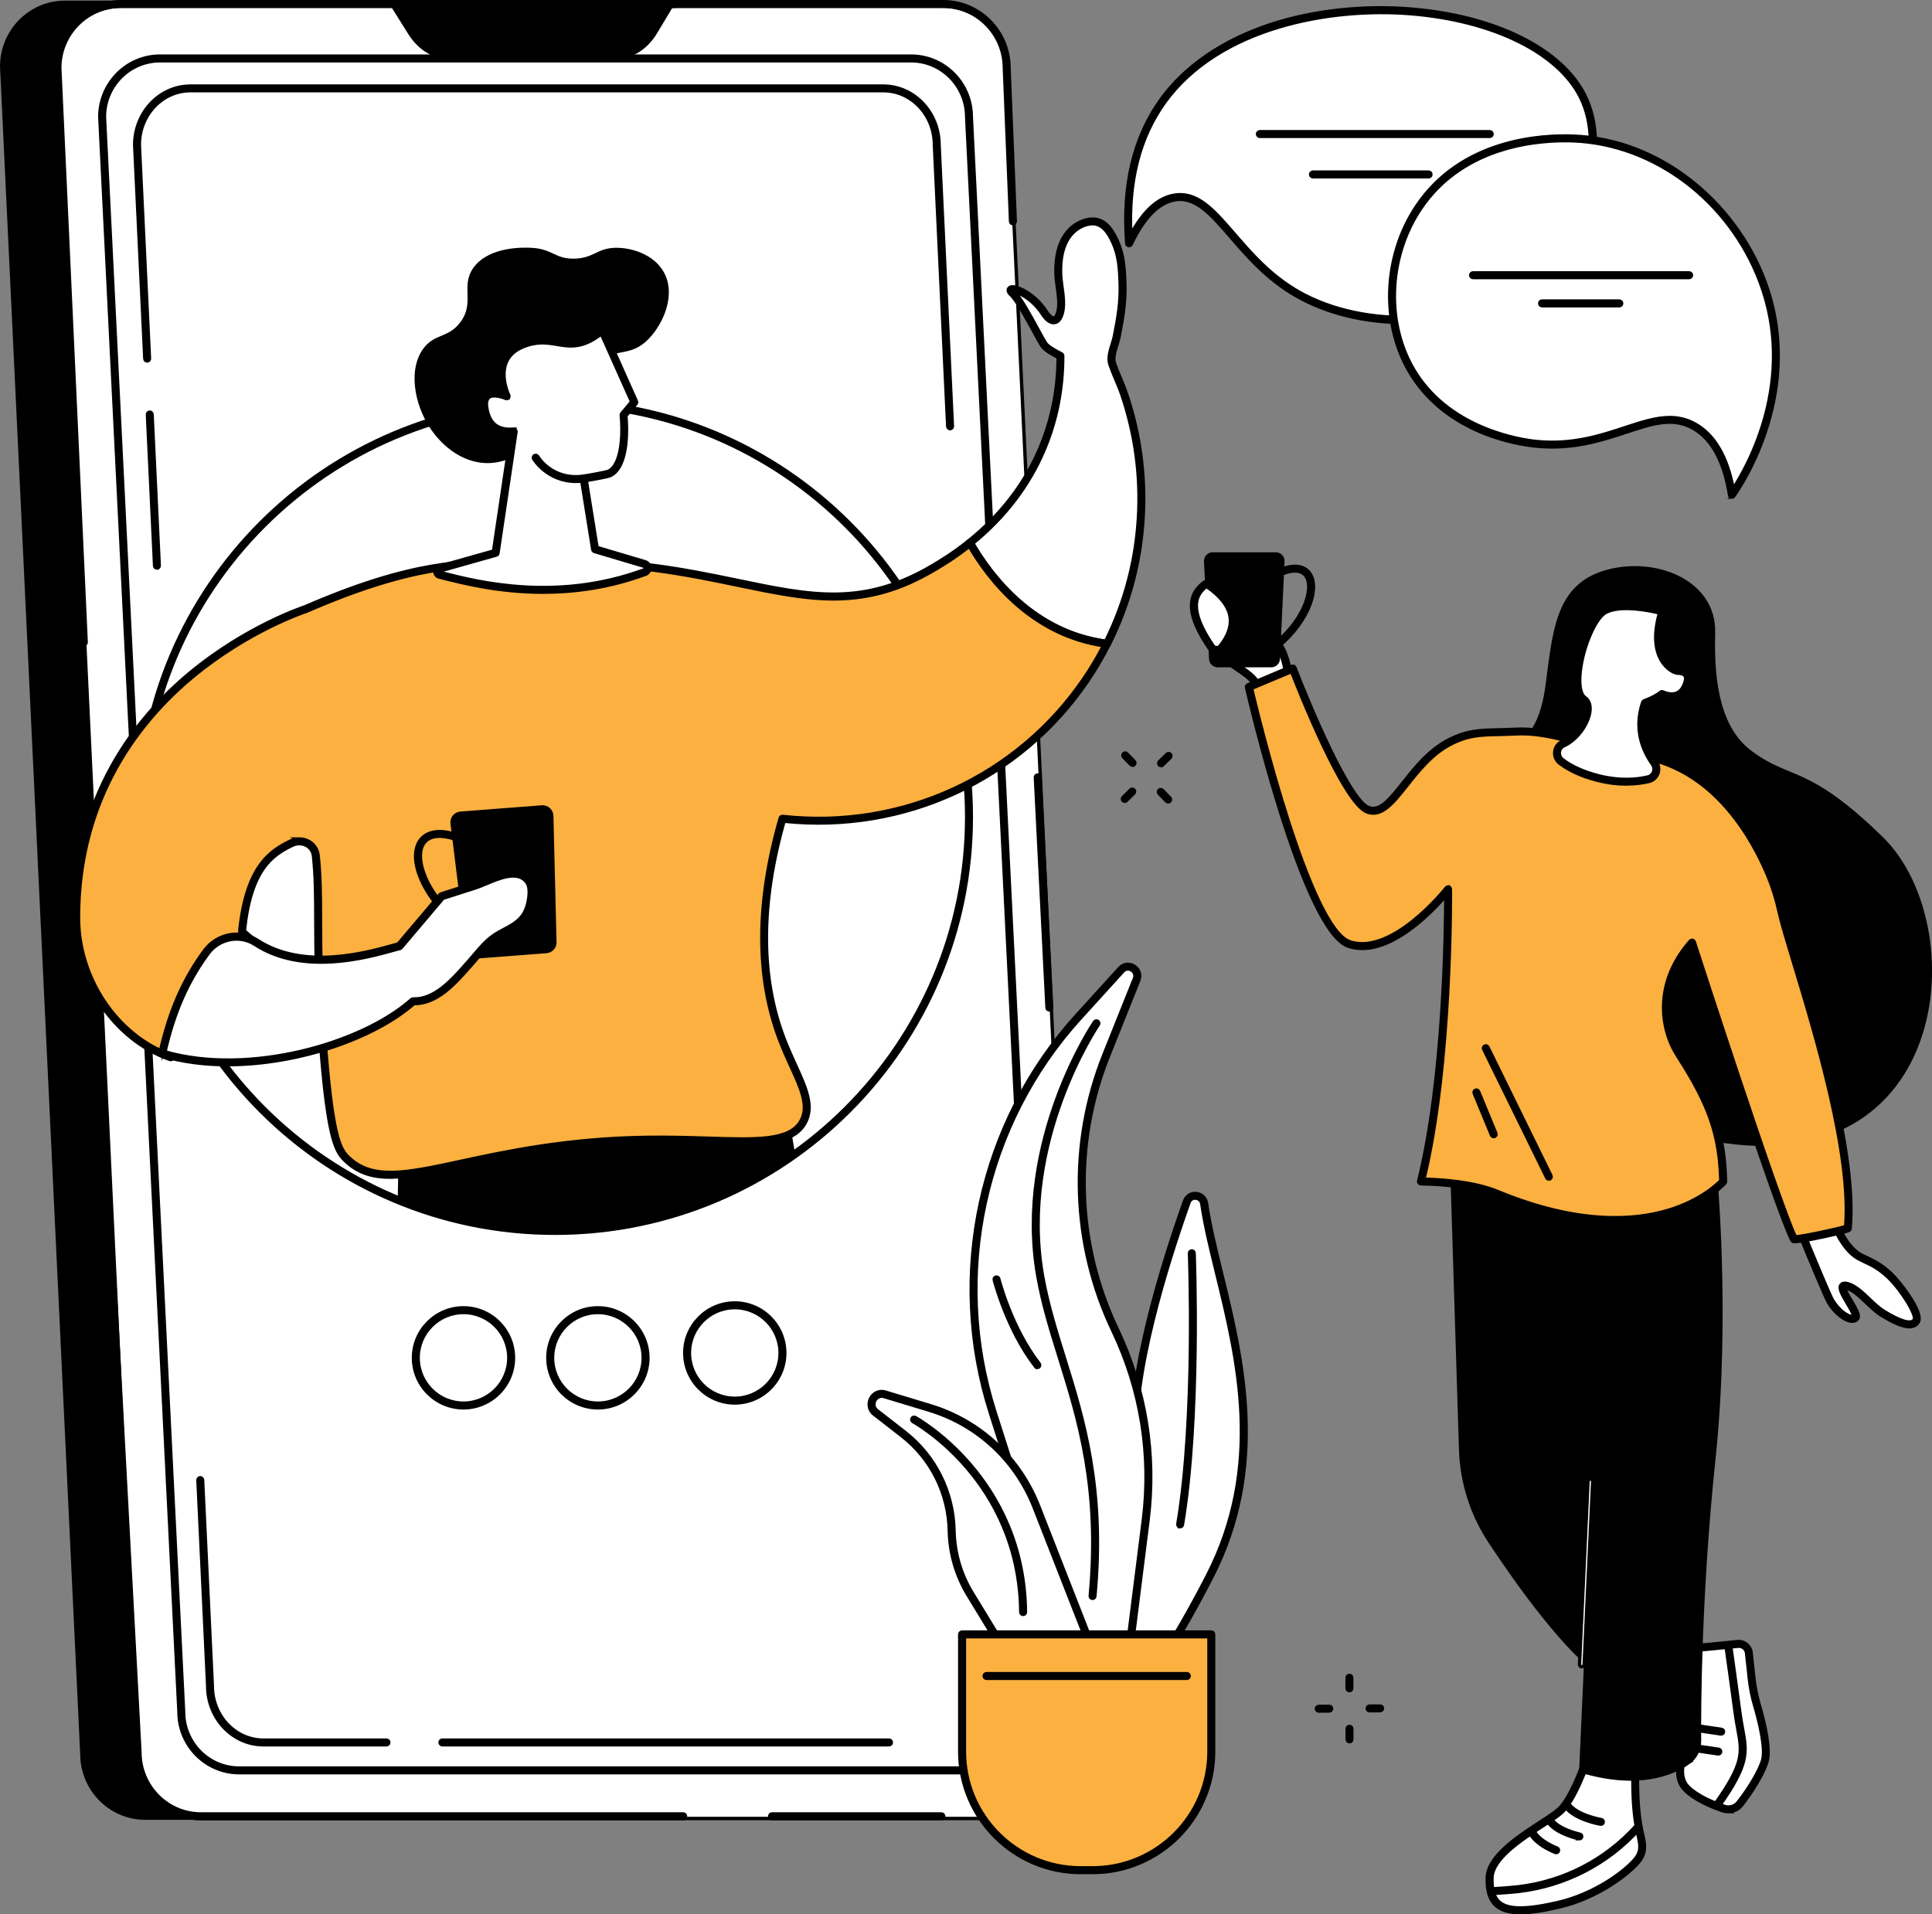
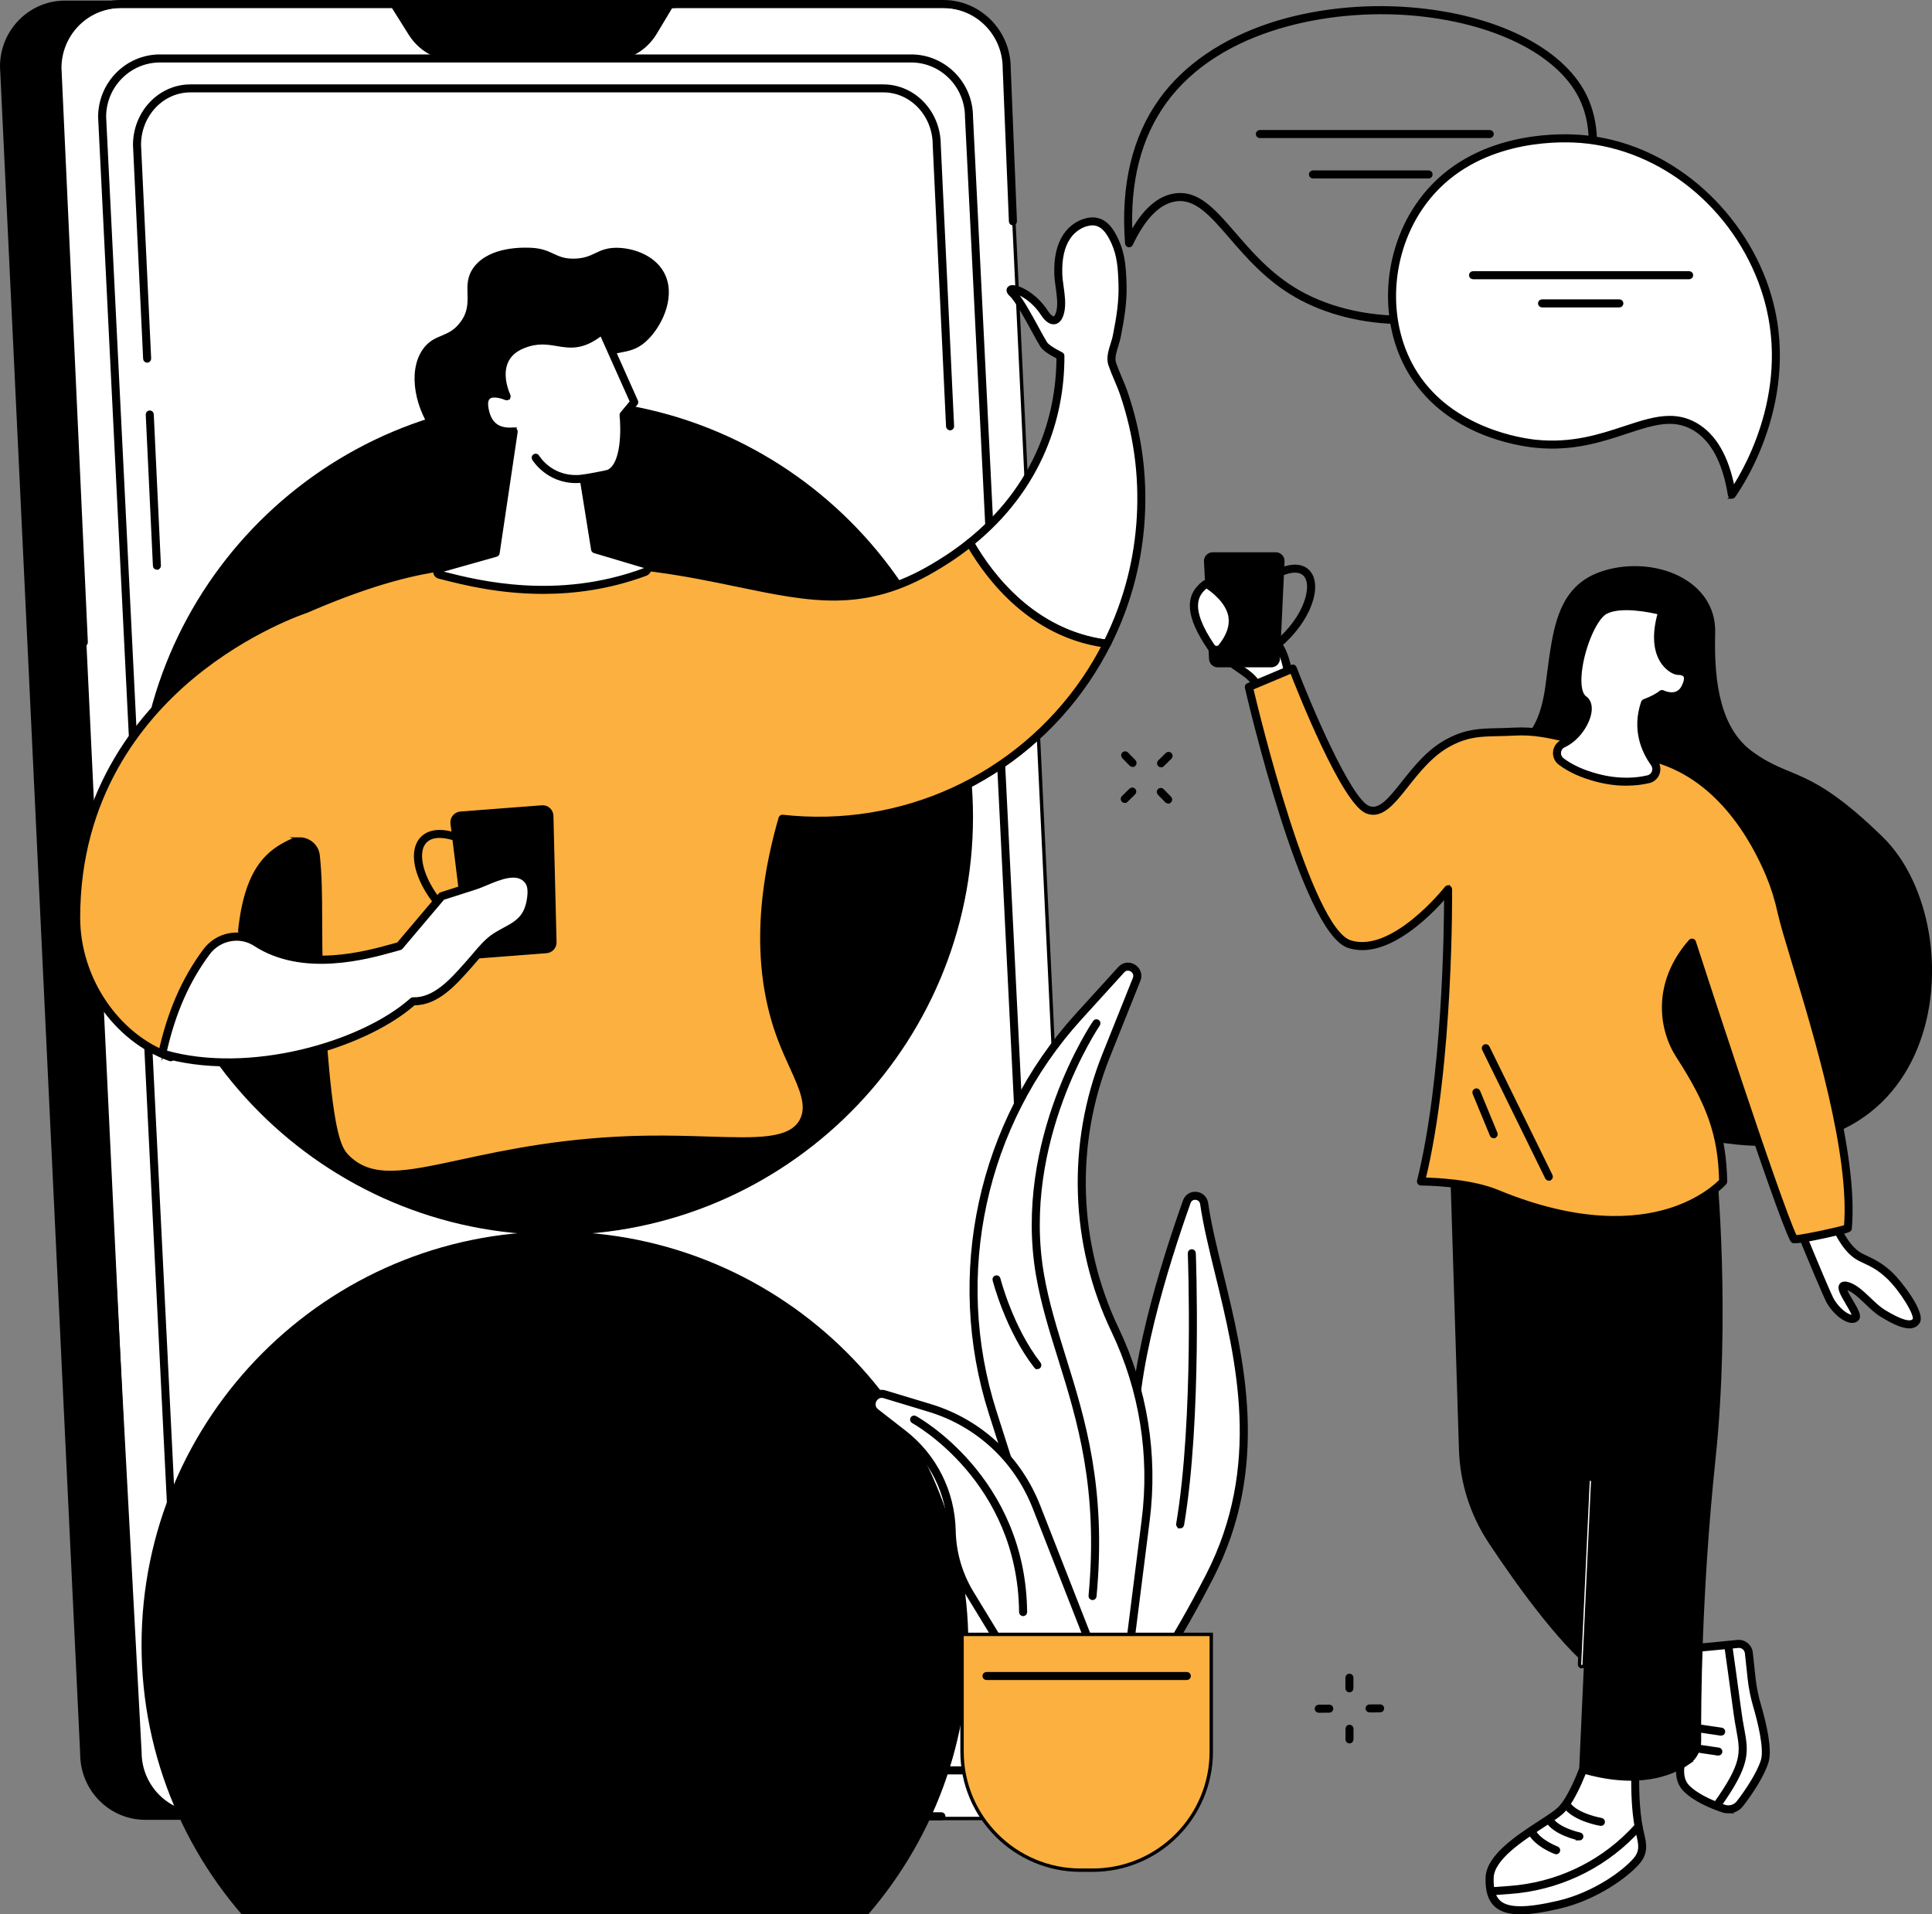
<svg xmlns="http://www.w3.org/2000/svg" id="Camada_2" data-name="Camada 2" viewBox="0 0 571.08 565.92">
  <rect x="0" y="0" width="571.08" height="565.92" fill="#808080" stroke="none" />
  <defs>
    <style>
      .cls-1, .cls-2, .cls-3 {
        stroke: #000;
        stroke-miterlimit: 10;
      }

      .cls-2 {
        fill: #fff;
      }

      .cls-3 {
        fill: #fbb040;
      }
    </style>
  </defs>
  <g id="OBJECTS">
    <g id="Stay_connected_to_people" data-name="Stay connected to people">
      <g>
        <g>
          <path class="cls-1" d="m343.19,226.35c-.18,0-.36-.07-.49-.21-.27-.27-.26-.71,0-.97l2.24-2.2c.27-.27.71-.26.97,0,.27.27.26.71,0,.97l-2.24,2.2c-.13.13-.31.2-.48.2Z" />
          <path class="cls-1" d="m332.46,236.89c-.18,0-.36-.07-.49-.21-.27-.27-.26-.71,0-.97l2.24-2.2c.27-.27.71-.26.97,0,.27.27.26.71,0,.97l-2.24,2.2c-.13.13-.31.2-.48.2Z" />
          <path class="cls-1" d="m334.78,226.24c-.18,0-.36-.07-.49-.21l-2.2-2.26c-.26-.27-.26-.71.01-.97.27-.26.71-.26.97.01l2.2,2.26c.26.27.26.71-.01.97-.13.13-.31.19-.48.19Z" />
          <path class="cls-1" d="m345.31,237.06c-.18,0-.36-.07-.49-.21l-2.2-2.26c-.26-.27-.26-.71.01-.97.27-.26.71-.26.97.01l2.2,2.26c.26.27.26.71-.01.97-.13.13-.31.19-.48.19Z" />
        </g>
        <g>
          <path class="cls-1" d="m404.83,505.74c-.38,0-.69-.3-.69-.68,0-.38.3-.69.68-.69l3.14-.02h0c.38,0,.69.3.69.68,0,.38-.3.69-.68.69l-3.14.02h0Z" />
          <path class="cls-1" d="m389.8,505.83c-.38,0-.69-.3-.69-.68,0-.38.3-.69.68-.69l3.14-.02h0c.38,0,.69.3.69.68,0,.38-.3.69-.68.69l-3.14.02h0Z" />
          <path class="cls-1" d="m398.88,499.81c-.38,0-.69-.31-.69-.69v-3.15c0-.38.3-.69.68-.69.38,0,.69.31.69.69v3.15c0,.38-.3.69-.68.69Z" />
          <path class="cls-1" d="m398.9,514.9c-.38,0-.69-.31-.69-.69v-3.15c0-.38.3-.69.68-.69.38,0,.69.31.69.69v3.15c0,.38-.3.69-.68.69Z" />
        </g>
      </g>
      <g>
        <path class="cls-1" d="m447.99,220.05s7.05-.96,9.26-16.82c2.2-15.85,2.64-29.79,17.19-34.11,14.54-4.32,32.49,2.64,32.05,18.01-.44,15.37,1.84,28.52,11.04,35.33,11.9,8.81,16.56,3.83,38.6,25.29,27.74,27.02,19.69,109.22-60.53,86.64l-47.6-114.34Z" />
        <g>
          <path class="cls-2" d="m467.79,206.46s2.39,2.63,7.39,1.71l-7.39-1.71Z" />
          <path class="cls-1" d="m473.11,209.06c-3.84,0-5.73-2.03-5.83-2.13-.26-.28-.23-.72.05-.97.28-.25.71-.24.97.04.1.1,2.24,2.33,6.76,1.5.37-.07.73.18.8.55s-.18.73-.55.8c-.79.15-1.53.21-2.2.21Z" />
        </g>
        <g>
          <g>
            <g>
              <path class="cls-2" d="m469.62,518.54s-4.17,12.77-8.33,16.67c-4.17,3.9-20.74,11.56-20.97,19.9-.27,9.68,5.35,11.47,20.41,7.97,10.88-2.52,19.85-9.18,23.06-12.97,2.83-3.35,1.25-6.21.56-10.14-.85-4.82-1.01-9.74-1.01-14.63v-8.01l-13.71,1.21Z" />
              <path class="cls-1" d="m449.4,565.42c-3.16,0-5.4-.64-6.97-1.92-2.03-1.66-2.92-4.33-2.81-8.4.18-6.39,9.1-12.2,15.61-16.43,2.4-1.56,4.48-2.91,5.58-3.95,3.99-3.73,8.11-16.25,8.15-16.38.09-.26.32-.45.59-.47l13.71-1.21c.19-.02.38.05.53.18.14.13.22.31.22.51v8.01c0,4.36.12,9.5,1,14.51.14.77.31,1.51.48,2.22.67,2.85,1.3,5.54-1.19,8.48-3.15,3.73-12.3,10.62-23.43,13.2-4.78,1.11-8.53,1.67-11.48,1.67Zm20.73-46.23c-.78,2.31-4.52,12.92-8.37,16.53-1.19,1.12-3.31,2.5-5.77,4.09-6.26,4.07-14.82,9.64-14.98,15.32-.1,3.62.63,5.94,2.3,7.3,2.63,2.15,7.96,2.14,17.27-.02,10.8-2.51,19.65-9.15,22.69-12.75,2.04-2.41,1.56-4.45.9-7.28-.17-.73-.35-1.48-.49-2.3-.9-5.12-1.02-10.33-1.02-14.75v-7.26l-12.51,1.1Z" />
            </g>
            <path class="cls-1" d="m440.9,559.8c-.36,0-.66-.28-.69-.64-.03-.38.26-.71.64-.74l5.35-.39c13.53-.98,26.19-6.81,35.63-16.4,1.26-1.28,1.97-2.11,1.98-2.12.25-.29.68-.32.97-.07.29.25.32.68.07.97-.03.03-.74.86-2.04,2.18-9.68,9.84-22.65,15.81-36.51,16.81l-5.35.39s-.03,0-.05,0Z" />
            <path class="cls-1" d="m473.21,539.27s-.08,0-.11,0c-.31-.05-7.51-1.29-10.4-5.06-.23-.3-.17-.73.13-.96.3-.23.73-.17.96.13,2.57,3.35,9.47,4.53,9.54,4.54.37.06.63.42.57.79-.06.34-.35.57-.68.57Z" />
            <path class="cls-1" d="m466.85,543.59s-.09,0-.14-.01c-.29-.06-7.17-1.55-9.38-5.29-.19-.33-.08-.75.24-.94.33-.19.75-.08.94.24,1.9,3.22,8.41,4.63,8.48,4.64.37.08.61.44.53.81-.07.32-.35.55-.67.55Z" />
            <path class="cls-1" d="m460,547.67c-.08,0-.16-.01-.24-.04-.24-.09-5.89-2.22-7.67-5.95-.16-.34-.02-.75.32-.92.34-.17.75-.02.92.32,1.54,3.23,6.85,5.24,6.91,5.26.36.13.54.53.4.88-.1.28-.37.45-.64.45Z" />
          </g>
          <g>
            <g>
              <path class="cls-2" d="m501.75,487.13c.51,0,7.75-.72,11.94-1.14,1.63-.16,3.08,1.02,3.25,2.64l.82,7.59c.29,2.68.83,5.33,1.59,7.92,1.37,4.7,3.4,12.8,2.29,16.5-1.19,3.96-4.89,9.46-7.34,12.6-1.13,1.45-3.04,2.02-4.78,1.44-3.11-1.04-8.08-3.05-11-5.97-4.48-4.48.36-13.08.36-13.08l2.87-28.5Z" />
              <path class="cls-1" d="m510.89,535.59c-.53,0-1.07-.08-1.59-.26-3.52-1.18-8.34-3.21-11.27-6.13-4.54-4.54-.45-12.61.17-13.78l2.85-28.36c.03-.35.33-.62.68-.62.37,0,4.81-.43,11.87-1.14,1.98-.2,3.79,1.26,4.01,3.25l.82,7.59c.28,2.59.81,5.22,1.56,7.8,1.66,5.67,3.4,13.2,2.29,16.89-1.18,3.92-4.75,9.36-7.46,12.82-.97,1.24-2.44,1.92-3.95,1.93Zm-8.52-47.82l-2.81,27.92c0,.09-.04.19-.08.27-.05.08-4.53,8.2-.47,12.26,2.88,2.88,7.96,4.87,10.73,5.8,1.46.49,3.07,0,4.02-1.21,2.84-3.64,6.18-8.87,7.23-12.37,1.06-3.55-.98-11.62-2.29-16.11-.78-2.66-1.32-5.37-1.61-8.04l-.82-7.59c-.13-1.25-1.26-2.16-2.5-2.03-6.12.61-9.94.98-11.38,1.1Zm-3.49,27.85h0,0Z" />
            </g>
            <path class="cls-1" d="m507.56,534.34c-.14,0-.28-.04-.4-.13-.31-.22-.38-.65-.16-.96,8.54-12.02,7.97-15.11,6.73-21.89-.27-1.48-.58-3.17-.84-5.15-.67-5.17-2.67-19.39-2.69-19.53-.05-.38.21-.72.58-.78.38-.06.72.21.78.58.02.14,2.02,14.37,2.69,19.54.25,1.94.56,3.6.83,5.07,1.28,6.96,1.92,10.45-6.96,22.94-.13.19-.35.29-.56.29Z" />
            <path class="cls-1" d="m508.77,512.6s-.07,0-.1,0l-8.17-1.2c-.38-.06-.64-.4-.58-.78s.39-.64.78-.58l8.17,1.2c.38.06.64.4.58.78-.05.34-.34.59-.68.59Z" />
            <path class="cls-1" d="m507.93,518.49s-.07,0-.1,0l-8.17-1.2c-.38-.06-.64-.4-.58-.78.06-.38.4-.64.78-.58l8.17,1.2c.38.06.64.4.58.78-.05.34-.34.59-.68.59Z" />
          </g>
          <g>
            <path class="cls-1" d="m499.05,521.13c-4.76,3.29-14.84,7.51-31.78,2.43l7.77-171.76,31.9-6.09s4.17,42.7-.36,85.68c-4.13,39.23-4.3,72.66-4.23,83.28.02,2.57-1.2,5-3.31,6.46Z" />
            <path class="cls-1" d="m505.51,340.69l-76.36,4.3,2.6,83.5c.3,9.75,3.31,19.22,8.7,27.35,8.63,13.04,22.43,32.22,33.33,39.72,17.21,11.83,31.73-154.86,31.73-154.86Z" />
            <path class="cls-2" d="m467.57,492.72s-.02,0-.03,0c-.38-.02-.67-.34-.65-.72l2.52-54.11c.02-.38.33-.67.72-.65.38.02.67.34.65.72l-2.52,54.11c-.02.37-.32.66-.69.66Z" />
          </g>
        </g>
        <g>
          <g>
            <path class="cls-2" d="m380.2,203.92c.5-.1.86-.54.85-1.05-.06-2.66-.61-10.64-5.09-14.31-5.42-4.43-10.02-14.62-13.3-13.63-3.28.99,3.94,9.85,3.12,10.84-.82.99-2.55-2.39-4.36-5.67-1.81-3.28-.2-4.02-2.82-3.8-3.6.3-5.99.86-1.23,11.53,4.53,10.16,13.57,9.84,14.75,16.59.1.57.66.95,1.23.84l6.85-1.33Z" />
            <path class="cls-1" d="m373.14,205.96c-.35,0-.69-.11-.98-.31-.38-.26-.64-.66-.72-1.12-.52-2.94-2.69-4.43-5.44-6.31-3.03-2.07-6.81-4.65-9.25-10.12-2.61-5.85-3.28-9.08-2.26-10.81.84-1.42,2.63-1.57,4.06-1.69,1.76-.15,2.26.16,2.54,1.55.12.59.28,1.4.94,2.61l.41.76c.67,1.23,1.58,2.89,2.28,3.89-.3-.59-.69-1.3-1.02-1.9-1.81-3.25-3.04-5.67-2.43-7.19.21-.52.62-.88,1.19-1.05,2.36-.71,4.7,2.46,7.67,6.47,1.9,2.57,4.05,5.47,6.27,7.29,4.62,3.78,5.27,11.63,5.34,14.83.02.85-.57,1.58-1.41,1.74h0l-6.85,1.33c-.11.02-.22.03-.34.03Zm-13.84-29.02c-.15,0-.36,0-.65.03-1.42.12-2.55.27-2.99,1.02-.74,1.25.02,4.37,2.33,9.55,2.28,5.12,5.73,7.47,8.77,9.55,2.9,1.98,5.41,3.69,6.02,7.2.02.12.1.19.14.22.08.06.18.08.28.06l6.85-1.33c.17-.03.3-.19.3-.36-.05-2.35-.55-10.28-4.84-13.79-2.35-1.93-4.56-4.91-6.5-7.54-2.33-3.15-4.73-6.4-6.17-5.97-.21.06-.28.16-.31.25-.42,1.03,1.25,4.02,2.35,6.01,1.44,2.59,2,3.66,1.41,4.37-.25.3-.6.46-.97.42-1.14-.11-2.19-1.94-4.11-5.44l-.41-.75c-.77-1.4-.96-2.36-1.09-3-.03-.16-.07-.36-.11-.45-.05-.01-.14-.02-.32-.02Zm20.89,26.98h0,0Z" />
          </g>
          <g>
            <path class="cls-2" d="m541.62,362c.48-.08.95.18,1.15.63.88,2.06,3.37,7.17,7.24,9.08,2.75,1.36,5.22,2.22,8.57,5.39s9.1,11.4,7.84,13.43c-1.49,2.41-6.26-.05-9.93-2.28s-7.31-7.61-10.88-8.15c-3.57-.54,3.98,8.05,2.9,9.41-1.08,1.36-4.93-.66-7.4-4.72-.97-1.6-6.8-15.75-8.56-20.03-.26-.63.14-1.33.81-1.44l8.26-1.3Z" />
            <path class="cls-1" d="m564.4,392.21c-2.32,0-5.49-1.69-8.27-3.39-1.53-.93-3.03-2.37-4.49-3.76-2.07-1.97-4.21-4.01-6.14-4.3-.08-.01-.14-.02-.18-.02.03.68,1.21,2.68,1.94,3.9,1.63,2.75,2.51,4.36,1.79,5.27-.27.34-.81.73-1.73.67-2.09-.13-4.95-2.43-6.8-5.47-.97-1.6-6.34-14.61-8.6-20.13-.2-.49-.17-1.04.09-1.51.26-.47.71-.78,1.24-.87l8.26-1.3c.8-.13,1.57.29,1.89,1.03.87,2.03,3.28,6.94,6.91,8.73.44.21.87.42,1.29.62,2.24,1.06,4.55,2.15,7.45,4.89,2.63,2.5,9.65,11.55,7.95,14.29-.59.95-1.5,1.33-2.6,1.33Zm-19.09-12.84c.12,0,.25,0,.39.03,2.36.36,4.66,2.55,6.88,4.66,1.4,1.34,2.86,2.72,4.26,3.58,5.08,3.1,8.1,3.94,8.99,2.51.82-1.33-3.8-8.84-7.73-12.57-2.73-2.59-4.85-3.59-7.09-4.65-.43-.2-.87-.41-1.31-.63-4.04-1.99-6.64-7.25-7.57-9.42-.07-.16-.24-.24-.4-.22,0,0,0,0,0,0l-8.26,1.3c-.15.02-.23.13-.26.18-.03.06-.08.17-.02.32,3.62,8.83,7.76,18.7,8.51,19.93,1.76,2.9,4.28,4.72,5.71,4.81.24.02.42-.02.52-.12.02-.58-1.15-2.56-1.86-3.75-1.66-2.81-2.57-4.45-1.91-5.44.17-.26.51-.54,1.15-.54Zm-3.7-17.38h0,0Z" />
          </g>
          <g>
            <g>
              <path class="cls-3" d="m466.22,218.92c-6.81-1.54-11.84-3.02-18.81-2.64-7.97.43-12.05-.35-18.65,2.94-12.37,6.18-17.28,23.08-24.54,20.12-7.26-2.96-22.08-41.71-22.08-41.71l-13,5.46s16.52,71.7,29.69,76c13.17,4.3,29.2-16.19,29.2-16.19,0,0,.58,51.98-8.02,86.39,0,0,13.58-.07,22.4,3.58,47.06,19.5,66.93-3.58,66.93-3.58-.3-13.36-3.23-22.52-12.86-37.43-5.26-8.15-6.77-21.31,3.64-33.19,0,0,25.36,78.35,30.09,87.58.32.63,15.94-2.84,15.97-3.2,2.53-28.1-16.74-80.51-19.55-93.22-.85-3.85-1.98-7.64-3.5-11.28-4.75-11.36-15.38-29.98-35.2-34.72l-21.72-4.91Z" />
              <path class="cls-1" d="m530.61,367.02c-.76,0-.86-.2-.99-.45-4.44-8.66-26.45-76.33-29.75-86.51-9.51,11.62-7.51,24.12-2.79,31.43,9.51,14.72,12.66,23.9,12.97,37.78,0,.17-.06.34-.17.46-.21.24-5.22,5.96-16.14,9.31-10.01,3.07-27.08,4.61-51.58-5.54-8.6-3.56-21.99-3.53-22.14-3.53h0c-.21,0-.41-.1-.54-.26-.13-.17-.18-.39-.13-.59,7.56-30.25,8-74.66,8.01-84.32-3.58,4.18-14.3,15.58-24.68,15.58-1.36,0-2.72-.2-4.06-.63-13.39-4.37-29.47-73.56-30.15-76.5-.08-.33.1-.66.4-.79l13-5.46c.17-.07.36-.07.54,0,.17.07.3.21.37.39,4.09,10.7,15.97,38.99,21.7,41.32,3.38,1.38,6.41-2.45,10.25-7.3,3.65-4.61,7.78-9.83,13.72-12.79,5.29-2.65,9.03-2.73,14.2-2.85,1.47-.03,2.99-.07,4.72-.16,6.13-.34,10.87.77,16.36,2.05.85.2,1.73.4,2.64.61l21.72,4.91c20.3,4.85,31.07,24.09,35.69,35.13,1.46,3.49,2.62,7.22,3.54,11.4.65,2.97,2.22,8.14,4.2,14.69,6.47,21.37,17.3,57.13,15.36,78.74-.05.55-.06.66-4.05,1.61-2.17.52-4.79,1.08-7,1.51-2.95.57-4.45.78-5.23.78Zm-30.47-89.04s.09,0,.14.01c.24.05.44.23.52.46.25.78,24.9,76.86,29.9,87.19,1.98-.03,12.77-2.34,14.86-3.05,1.76-21.39-8.93-56.69-15.34-77.83-1.99-6.58-3.57-11.78-4.23-14.79-.9-4.1-2.04-7.75-3.47-11.16-4.52-10.8-15.03-29.61-34.73-34.32l-21.71-4.9c-.91-.21-1.79-.41-2.65-.61-5.61-1.31-10.03-2.34-15.97-2.01-1.75.09-3.35.13-4.76.16-5.18.12-8.6.2-13.62,2.71-5.66,2.83-9.69,7.92-13.25,12.42-4.03,5.09-7.52,9.49-11.85,7.72-7-2.85-20.15-36.12-22.21-41.44l-11.82,4.96c1.59,6.73,17.05,71,29.1,74.94,12.56,4.1,28.29-15.76,28.44-15.96.18-.23.49-.32.76-.23.28.09.46.35.47.64,0,.52.48,51.61-7.83,85.72,3.18.05,14.13.46,21.79,3.63,24.07,9.97,40.77,8.51,50.55,5.53,9.48-2.89,14.46-7.73,15.42-8.74-.34-13.43-3.46-22.42-12.74-36.79-5.11-7.91-7.21-21.57,3.7-34.02.13-.15.32-.23.52-.23Z" />
            </g>
            <path class="cls-1" d="m457.83,348.55c-.25,0-.5-.14-.62-.38l-18.64-38c-.17-.34-.03-.75.31-.92.34-.17.75-.03.92.31l18.64,38c.17.34.03.75-.31.92-.1.05-.2.07-.3.07Z" />
            <path class="cls-1" d="m441.52,336c-.27,0-.53-.16-.64-.43l-5.11-12.37c-.15-.35.02-.75.37-.9.35-.15.75.02.9.37l5.11,12.37c.15.35-.02.75-.37.9-.09.04-.17.05-.26.05Z" />
          </g>
          <g>
            <path class="cls-1" d="m375.76,196.78h-15.8c-1.11,0-2.02-.87-2.08-1.98l-1.5-28.84c-.06-1.19.89-2.19,2.08-2.19h18.66c1.19,0,2.14.99,2.08,2.18l-1.35,28.84c-.05,1.11-.97,1.99-2.08,1.99Z" />
            <path class="cls-1" d="m375.51,192.83c-.21,0-.42-.1-.56-.28-.22-.31-.15-.74.15-.96,10.31-7.49,13.39-17.56,10.98-21.21-1.58-2.39-5.3-2.07-10.22.87-.32.19-.75.09-.94-.24-.19-.33-.09-.75.24-.94,8.01-4.79,11.11-1.91,12.07-.45,3.13,4.74-1.04,15.62-11.32,23.08-.12.09-.26.13-.4.13Z" />
          </g>
          <g>
            <path class="cls-2" d="m357.99,191.27c-7.1-10.46-5.81-15.38-1.76-18.48.24-.18.58-.18.82-.01,7.82,5.46,9.76,11.6,4.12,18.64-.83,1.04-2.44.95-3.18-.15Z" />
            <path class="cls-1" d="m359.64,192.83s-.07,0-.11,0c-.86-.03-1.63-.46-2.12-1.18-6.38-9.4-6.88-15.38-1.61-19.42.47-.36,1.14-.37,1.63-.03,4.51,3.15,7.06,6.53,7.56,10.05.44,3.08-.67,6.31-3.29,9.59-.51.63-1.25.99-2.06.99Zm-2.99-19.49c-3.07,2.34-5.63,6.45,1.9,17.54.24.35.61.56,1.03.57.43.02.79-.16,1.04-.47,2.38-2.97,3.39-5.84,3.01-8.53-.45-3.12-2.8-6.19-6.99-9.11Z" />
          </g>
        </g>
        <g>
          <path class="cls-2" d="m468.14,206.8c-4.86-3.35.67-23.39,6.18-26.35,5.51-2.96,17.07.27,17.07.27-4.3,14.12,3.43,17.61,4.5,17.61s4.5.2,2.35,4.77c-2.15,4.57-6.99,2.08-6.99,2.08-.97.86-2.8,1.83-5.03,2.66-2.67,7.93.26,14.17,2.78,17.69,1.28,1.78.39,4.31-1.75,4.82-3.42.82-8.64,1.3-15.22-.44-5.03-1.33-8.39-3.15-10.6-4.84-1.82-1.39-1.53-4.27.55-5.22,5.61-2.57,9.37-10.84,6.16-13.06Z" />
          <path class="cls-1" d="m480.77,231.78c-2.58,0-5.57-.31-8.9-1.19-4.41-1.16-8.06-2.83-10.85-4.96-1.06-.81-1.6-2.09-1.45-3.42.15-1.32.94-2.43,2.13-2.98,3.81-1.75,6.65-6.22,6.92-9.31.07-.84-.02-1.97-.87-2.56-1.61-1.11-2.34-3.71-2.13-7.52.4-7.24,4.23-17.78,8.38-20,5.69-3.05,17.1.08,17.58.21.18.05.33.17.42.33.09.16.11.35.06.53-2.34,7.68-.99,11.94.55,14.15,1.31,1.88,2.95,2.55,3.3,2.57,2,0,2.91.76,3.31,1.4.65,1.02.53,2.49-.34,4.36-.69,1.47-1.7,2.43-3.02,2.88-1.82.62-3.67.04-4.49-.29-1.04.8-2.67,1.65-4.59,2.38-2.35,7.34.21,13.16,2.79,16.76.74,1.04.92,2.37.48,3.57-.44,1.17-1.42,2.04-2.62,2.32-1.7.41-3.95.75-6.65.75Zm-12.24-25.55c1.09.75,1.6,2.1,1.46,3.81-.3,3.46-3.34,8.43-7.72,10.44-.75.34-1.25,1.04-1.34,1.88-.09.85.25,1.66.92,2.18,2.64,2.02,6.13,3.6,10.36,4.72,6.56,1.73,11.71,1.19,14.88.43.77-.18,1.38-.72,1.66-1.47.29-.76.17-1.62-.31-2.29-2.8-3.92-5.58-10.27-2.87-18.31.07-.2.22-.35.41-.43,2.11-.78,3.91-1.73,4.82-2.53.21-.19.52-.23.77-.1.02.01,2.04,1.02,3.85.4.94-.32,1.69-1.05,2.21-2.16.66-1.39.8-2.44.43-3.03-.31-.5-1.06-.76-2.16-.76-.65,0-2.63-.74-4.26-2.93-1.78-2.4-3.37-6.91-1.11-14.88-2.52-.62-11.42-2.54-15.89-.15-3.31,1.78-7.25,11.48-7.66,18.87-.18,3.26.37,5.5,1.54,6.31Z" />
        </g>
      </g>
      <g>
        <g>
          <g>
-             <path class="cls-2" d="m333.74,71.93c-.9-11.65,0-28.24,9.99-42.1,27.65-38.32,108.36-32.7,124.05-1.43,7.96,15.87-.65,38.71-13.51,51.27-19.02,18.59-51.1,18.41-70.69,7.24-18.65-10.64-24.44-30.38-36.28-28.54-6.58,1.02-10.97,8.08-13.56,13.56Z" />
            <path class="cls-1" d="m414.5,95.3c-11.27,0-22.45-2.76-31.26-7.79-8.61-4.91-14.38-11.59-19.47-17.48-5.75-6.66-10.3-11.92-16.36-10.98-4.87.76-9.26,5.19-13.04,13.17-.13.28-.43.44-.75.38-.31-.06-.54-.31-.56-.62-1.33-17.1,2.08-31.42,10.12-42.56,7.1-9.84,18.27-17.49,32.28-22.12,12.51-4.13,27.24-5.78,41.5-4.63,24.86,2,44.57,11.74,51.44,25.42,8.16,16.27-.53,39.26-13.65,52.07-8.89,8.69-21.52,14.01-35.56,14.97-1.56.11-3.12.16-4.68.16Zm-65.65-37.74c5.96,0,10.42,5.17,15.96,11.57,5.02,5.81,10.71,12.39,19.11,17.18,19,10.84,51.11,11.19,69.86-7.13,12.49-12.2,21.16-34.97,13.38-50.47-6.65-13.26-25.93-22.71-50.32-24.67-23.4-1.88-56.44,3.85-72.56,26.19-7.45,10.32-10.81,23.47-10.02,39.12,3.74-6.99,8.08-10.91,12.93-11.66.57-.09,1.12-.13,1.66-.13Z" />
          </g>
          <path class="cls-1" d="m440.36,40.32h-67.96c-.38,0-.69-.31-.69-.69s.31-.69.69-.69h67.96c.38,0,.69.31.69.69s-.31.69-.69.69Z" />
          <path class="cls-1" d="m422.28,52.26h-34.19c-.38,0-.69-.31-.69-.69s.31-.69.69-.69h34.19c.38,0,.69.31.69.69s-.31.69-.69.69Z" />
        </g>
        <g>
          <g>
            <path class="cls-2" d="m511.94,146.25c1.73-2.43,21.21-30.81,8.98-63.19-8.59-22.73-30.44-41.14-55.8-42.13-4.28-.17-31.27-1.22-45.75,20.34-9.75,14.52-10.82,34.8-1.34,49.56,11.27,17.54,32.78,20.04,35.98,20.36,22.35,2.25,34.67-12.09,46.85-5.17,7.46,4.24,10.03,13.68,11.08,20.23Z" />
            <path class="cls-1" d="m511.93,146.94c-.05,0-.1,0-.16-.02-.27-.06-.48-.29-.52-.56-1.6-9.96-5.21-16.6-10.74-19.74-6.02-3.42-12.09-1.42-19.78,1.12-7.43,2.45-15.85,5.23-26.81,4.13-5.82-.59-25.65-3.81-36.49-20.67-9.34-14.54-8.79-35.23,1.35-50.31,13.26-19.74,36.82-21.02,46.34-20.64,12.29.48,24.25,5,34.59,13.06,9.76,7.61,17.51,18.09,21.83,29.52,12.26,32.45-6.84,60.71-9.06,63.83-.13.18-.34.29-.56.29Zm-18.39-23.5c2.6,0,5.13.56,7.64,1.99,5.59,3.17,9.33,9.57,11.13,19.04,4.33-6.64,18.89-32.21,7.95-61.15-9.07-24-31.25-40.75-55.18-41.69-9.29-.36-32.27.87-45.15,20.03-9.84,14.64-10.39,34.71-1.33,48.8,10.77,16.76,31.43,19.64,35.47,20.05,10.67,1.07,18.94-1.66,26.24-4.07,4.74-1.56,9.08-3,13.24-3Z" />
          </g>
          <path class="cls-1" d="m499.3,82.05h-63.89c-.38,0-.69-.31-.69-.69s.31-.69.69-.69h63.89c.38,0,.69.31.69.69s-.31.69-.69.69Z" />
          <path class="cls-1" d="m478.67,90.38h-22.86c-.38,0-.69-.31-.69-.69s.31-.69.69-.69h22.86c.38,0,.69.31.69.69s-.31.69-.69.69Z" />
        </g>
      </g>
      <g>
        <g>
          <path class="cls-1" d="m42.93,537.49h243.13c10.34,0,18.73-8.51,18.73-19l-23.7-498.81c0-10.5-8.39-19-18.73-19H19.23C8.89.67.5,9.18.5,19.67l23.7,498.81c0,10.5,8.39,19,18.73,19Z" />
          <path class="cls-2" d="m59.41,537.59h243.13c10.34,0,18.73-8.47,18.73-18.92l-23.7-497.92c0-10.45-8.39-18.92-18.73-18.92H35.71c-10.34,0-18.73,8.47-18.73,18.92l23.7,497.92c0,10.45,8.39,18.92,18.73,18.92Z" />
          <path class="cls-1" d="m278.28,537.63h-50.08c-.38,0-.69-.31-.69-.69s.31-.69.69-.69h50.08c.38,0,.69.31.69.69s-.31.69-.69.69Z" />
          <path class="cls-1" d="m201.96,537.63H59.41c-10.71,0-19.42-8.8-19.42-19.61l-9.03-168.54c-.02-.38.27-.7.65-.72.38-.01.7.27.72.65l9.03,168.57c0,10.09,8.09,18.27,18.04,18.27h142.55c.38,0,.69.31.69.69s-.31.69-.69.69Z" />
          <path class="cls-1" d="m24.78,190.59c-.37,0-.67-.29-.69-.66L16.29,20.14c0-10.84,8.71-19.64,19.42-19.64h243.13c10.71,0,19.42,8.8,19.42,19.61l1.84,45.29c.02.38-.28.7-.66.72-.41.02-.7-.28-.72-.66l-1.84-45.32c0-10.08-8.09-18.26-18.04-18.26H35.71c-9.95,0-18.04,8.18-18.04,18.23l7.8,169.76c.02.38-.28.7-.66.72-.01,0-.02,0-.03,0Z" />
          <g>
            <path class="cls-2" d="m70.69,523.36h222.03c9.45,0,17.1-7.74,17.1-17.28l-23.4-471.53c0-9.54-7.66-17.28-17.1-17.28H47.29c-9.45,0-17.1,7.74-17.1,17.28l23.4,471.53c0,9.54,7.66,17.28,17.1,17.28Z" />
            <path class="cls-1" d="m292.72,524.05H70.69c-9.81,0-17.79-8.06-17.79-17.97L29.5,34.59c0-9.94,7.98-18,17.79-18h222.03c9.81,0,17.79,8.06,17.79,17.97l23.4,471.49c0,9.94-7.98,18-17.79,18ZM47.29,17.97c-9.05,0-16.42,7.44-16.42,16.59l23.4,471.49c0,9.18,7.37,16.63,16.42,16.63h222.03c9.05,0,16.42-7.44,16.42-16.59l-23.4-471.49c0-9.18-7.37-16.63-16.42-16.63H47.29Z" />
          </g>
          <path class="cls-1" d="m46.39,167.94c-.36,0-.67-.29-.69-.66l-2.12-44.72c-.02-.38.28-.7.65-.72.37-.04.7.28.72.65l2.12,44.72c.02.38-.28.7-.65.72-.01,0-.02,0-.03,0Z" />
          <path class="cls-1" d="m280.83,126.71c-.36,0-.67-.29-.69-.66l-3.94-83.2c0-8.86-6.77-16.04-15.09-16.04H56.28c-8.32,0-15.09,7.18-15.09,16.01l2.99,63.18c.02.38-.28.7-.65.72-.38.01-.7-.28-.72-.65l-3-63.21c0-9.62,7.39-17.41,16.47-17.41h204.83c9.08,0,16.47,7.8,16.47,17.38l3.94,83.17c.02.38-.28.7-.65.72-.01,0-.02,0-.03,0Z" />
          <path class="cls-2" d="m298.36,427.23c-.36,0-.67-.29-.69-.66l-3.32-70.13c-.02-.38.28-.7.65-.72.35-.02.7.27.72.65l3.32,70.13c.02.38-.28.7-.65.72-.01,0-.02,0-.03,0Z" />
          <path class="cls-1" d="m262.79,515.8h-132.03c-.38,0-.69-.31-.69-.69s.31-.69.69-.69h132.03c.38,0,.69.31.69.69s-.31.69-.69.69Z" />
          <path class="cls-1" d="m114.25,515.8h-36.39c-9.08,0-16.47-7.8-16.47-17.38l-2.88-60.85c-.02-.38.28-.7.65-.72.38-.02.7.27.72.65l2.88,60.88c0,8.86,6.77,16.04,15.09,16.04h36.39c.38,0,.69.31.69.69s-.31.69-.69.69Z" />
          <path class="cls-1" d="m198.42,1.86l-4.68,7.8c-2.84,4.74-7.61,7.58-12.71,7.58h-47.29c-4.99,0-9.67-2.72-12.54-7.29l-5.07-8.08h82.3Z" />
-           <path class="cls-1" d="m310.18,298.56c-.36,0-.67-.29-.69-.65l-3.44-68.08c-.02-.38.27-.7.65-.72.38-.01.7.27.72.65l3.44,68.08c.02.38-.27.7-.65.72-.01,0-.02,0-.04,0Z" />
        </g>
        <g>
          <g>
-             <circle class="cls-2" cx="164.04" cy="241.51" r="122.39" />
-             <path class="cls-1" d="m164.04,364.58c-67.86,0-123.07-55.21-123.07-123.07s55.21-123.07,123.07-123.07,123.07,55.21,123.07,123.07-55.21,123.07-123.07,123.07Zm0-244.77c-67.1,0-121.7,54.59-121.7,121.7s54.59,121.7,121.7,121.7,121.7-54.59,121.7-121.7-54.59-121.7-121.7-121.7Z" />
+             <path class="cls-1" d="m164.04,364.58c-67.86,0-123.07-55.21-123.07-123.07s55.21-123.07,123.07-123.07,123.07,55.21,123.07,123.07-55.21,123.07-123.07,123.07Zc-67.1,0-121.7,54.59-121.7,121.7s54.59,121.7,121.7,121.7,121.7-54.59,121.7-121.7-54.59-121.7-121.7-121.7Z" />
          </g>
          <path class="cls-1" d="m232.07,326.65l-113.69,6.4s-.06,9.98-.31,21.36c16.18,7.89,34.24,9.49,53.45,9.49,23.15,0,44.6-11.23,63.06-22.39l-2.51-14.86Z" />
          <g>
            <g>
              <path class="cls-2" d="m328.57,106.72c-.27-2.31,1.05-4.87,1.51-7.2,1.01-5.05,1.87-10.16,1.72-15.3-.13-4.55-.33-8.65-2.2-12.77-1.28-2.82-3.32-6.35-7.22-5.98-2.83.27-5.46,2.06-7.03,4.39-2.15,3.2-2.65,7.23-2.54,11.09.1,3.46,1.36,7.69.62,11.09-.78,3.61-2.88,3.3-4.69.49-4.57-7.06-12.16-8.4-9.49-5.9,2.68,2.5,7.49,12.49,9.28,15.24.65,1,2.64,2.21,4.92,3.36.02,6.53-.8,16.57-5.43,27.51-5.52,13.04-14.2,22-21.36,27.75,5.86,10.27,18.64,27.04,40.54,29.83,3.11-6.16,5.53-12.67,7.23-19.36,3.01-11.88,3.71-24.32,2.07-36.46-.83-6.13-2.26-12.19-4.25-18.05-1.01-2.97-2.44-5.8-3.46-8.75-.11-.32-.18-.65-.22-.98Z" />
              <path class="cls-1" d="m327.21,191s-.06,0-.09,0c-22.35-2.85-35.31-20.13-41.05-30.17-.17-.29-.1-.67.17-.88,9.57-7.68,16.69-16.92,21.16-27.48,3.54-8.37,5.35-17.39,5.38-26.82-2.62-1.35-4.2-2.46-4.81-3.4-.58-.9-1.47-2.53-2.5-4.42-2.08-3.83-4.93-9.07-6.67-10.69-.24-.22-.96-.9-.73-1.63.06-.18.27-.61.95-.7,1.78-.25,6.9,2.08,10.32,7.36.96,1.48,1.81,1.92,2.23,1.84.49-.09.94-.87,1.21-2.1.45-2.06.11-4.52-.22-6.9-.19-1.35-.38-2.75-.42-4.03-.14-4.87.73-8.62,2.66-11.49,1.76-2.62,4.65-4.42,7.53-4.69,4.27-.41,6.46,3.2,7.91,6.38,1.86,4.1,2.12,8.16,2.26,13.03.14,4.92-.59,9.74-1.74,15.46-.17.83-.43,1.68-.69,2.51-.48,1.52-.97,3.09-.81,4.47.03.3.1.57.19.83.49,1.42,1.09,2.83,1.67,4.21.62,1.47,1.27,3,1.79,4.55,2.01,5.89,3.45,12.01,4.28,18.18,1.65,12.16.93,24.86-2.08,36.72-1.71,6.74-4.16,13.3-7.28,19.5-.12.23-.36.38-.61.38Zm-39.65-30.35c5.71,9.81,18.16,26.01,39.26,28.92,2.97-5.98,5.31-12.29,6.96-18.78,2.97-11.69,3.68-24.21,2.05-36.2-.82-6.08-2.25-12.11-4.22-17.92-.51-1.51-1.15-3.01-1.76-4.46-.59-1.39-1.2-2.83-1.7-4.29-.12-.35-.21-.73-.26-1.12-.2-1.67.34-3.39.86-5.05.26-.83.51-1.61.66-2.36,1.13-5.63,1.85-10.36,1.71-15.15-.14-4.88-.38-8.63-2.14-12.51-1.26-2.77-3.14-5.91-6.53-5.58-2.48.24-4.98,1.8-6.52,4.09-1.76,2.62-2.56,6.11-2.43,10.68.03,1.21.21,2.5.4,3.88.35,2.5.7,5.08.2,7.38-.51,2.36-1.54,3.02-2.31,3.16-1.18.22-2.47-.65-3.63-2.44-2.85-4.41-6.73-6.31-8.35-6.69,1.9,1.85,4.64,6.89,6.85,10.95,1.01,1.86,1.89,3.47,2.44,4.32.28.43,1.26,1.41,4.65,3.12.23.12.38.35.38.61.03,9.77-1.82,19.12-5.49,27.78-4.49,10.6-11.59,19.9-21.11,27.65Z" />
            </g>
            <g>
              <path class="cls-3" d="m286.67,160.48c-4.61,3.7-8.59,6.07-10.7,7.32-34.86,20.7-56.08-3.04-113.19-1.51-20.88.56-35.2-2.41-72.44,13.75,0,0-67.85,21.75-67.85,91.24,0,19.49,12.84,35.99,27.97,41.26,13.53-16.91,17.86-26.57,28.43-30.72-.08-.8-7.42-5.82-7.34-6.65,1.83-17.65,7.79-22.69,14.64-25.95,3.13-1.49,6.82.32,7.18,3.77,1.59,15.16-.63,27.21,2.75,63.25,1.97,20.92,4.06,24,6.08,26.05,13.28,13.52,35.93-4.57,88.85-5.38,25.12-.38,41.69,3.36,46.39-5.32,3.39-6.26-2.26-13.67-6.39-24.56-5.1-13.45-8.63-34.21.23-65,35.23,3.91,69.81-11.92,89.65-41.05,2.34-3.44,4.44-7.01,6.28-10.68-21.9-2.79-34.68-19.57-40.54-29.83Z" />
              <path class="cls-1" d="m115.36,348c-5.52,0-9.91-1.4-13.67-5.22-2.29-2.33-4.34-5.93-6.27-26.47-2.01-21.39-2.04-34.21-2.07-44.5-.02-7.04-.03-12.59-.68-18.73-.14-1.33-.88-2.47-2.04-3.12-1.25-.7-2.81-.74-4.16-.1-6.16,2.93-12.34,7.29-14.23,25.24.38.54,2.31,2.07,3.61,3.1,2.91,2.31,3.65,2.96,3.71,3.56.03.31-.15.59-.43.71-7.51,2.95-11.77,8.72-18.83,18.28-2.64,3.57-5.63,7.63-9.31,12.23-.18.23-.49.31-.76.22-16.47-5.74-28.43-23.37-28.43-41.91,0-36.16,18.58-59.22,34.17-72.2,16.87-14.05,33.99-19.63,34.16-19.69,31.51-13.68,46.94-13.69,63.27-13.7,3.01,0,6.12,0,9.36-.09,23.44-.63,40.53,2.92,55.61,6.05,21.4,4.44,36.87,7.65,57.24-4.44,2.11-1.25,6.03-3.58,10.62-7.27.16-.13.36-.18.56-.14.2.04.37.16.47.33,5.61,9.82,18.27,26.71,40.03,29.49.22.03.42.16.52.36.1.2.11.43,0,.63-1.88,3.72-4.01,7.34-6.33,10.75-19.95,29.29-54.28,45.12-89.72,41.4-6.93,24.37-6.96,45.9-.09,64.01,1.1,2.89,2.28,5.48,3.42,7.99,3.12,6.84,5.58,12.25,2.93,17.14-3.65,6.74-13.64,6.42-28.77,5.94-5.4-.17-11.52-.37-18.22-.26-23.54.36-41.41,4.22-54.47,7.04-8.63,1.86-15.52,3.35-21.21,3.35Zm-26.88-99.98c.98,0,1.96.24,2.82.73,1.55.87,2.55,2.39,2.74,4.18.65,6.21.67,11.8.69,18.87.03,10.27.06,23.05,2.07,44.38,1.88,20.06,3.86,23.57,5.88,25.63,7.09,7.22,17.07,5.06,33.61,1.49,13.11-2.83,31.06-6.71,54.74-7.07,6.73-.1,12.87.09,18.28.26,14.62.46,24.27.77,27.52-5.23,2.32-4.29-.01-9.42-2.97-15.91-1.1-2.41-2.34-5.14-3.45-8.07-7.02-18.53-6.95-40.54.22-65.43.09-.32.4-.53.74-.49,35.13,3.89,69.24-11.72,89.01-40.75,2.11-3.1,4.06-6.37,5.8-9.74-21.26-3.14-33.84-19.37-39.68-29.35-4.39,3.46-8.11,5.67-10.16,6.88-20.83,12.37-36.52,9.11-58.23,4.61-15.01-3.12-32.02-6.65-55.29-6.02-3.26.09-6.38.09-9.4.09-16.18,0-31.47.01-62.78,13.61-.23.08-17.13,5.6-33.8,19.49-15.35,12.79-33.64,35.51-33.64,71.11,0,17.81,11.35,34.73,27.05,40.45,3.53-4.42,6.42-8.34,8.97-11.8,6.93-9.39,11.22-15.2,18.56-18.38-.66-.6-1.83-1.54-2.76-2.27-3.59-2.85-4.21-3.48-4.14-4.17,1.95-18.79,8.78-23.53,15.03-26.5.83-.39,1.72-.59,2.6-.59Z" />
            </g>
            <g>
              <path class="cls-1" d="m140.98,277.54c-.12,0-.25-.03-.36-.1-13.9-8.55-20.34-22.04-16.82-28.39,1.07-1.93,4.71-5.84,15.35-.54.34.17.48.58.31.92-.17.34-.58.48-.92.31-6.75-3.36-11.68-3.37-13.54-.03-2.78,5.01,2.2,17.85,16.34,26.55.32.2.42.62.23.95-.13.21-.36.33-.59.33Z" />
              <path class="cls-1" d="m141.13,282.86l20.39-1.57c1.43-.11,2.53-1.32,2.49-2.76l-.92-37.35c-.04-1.54-1.36-2.74-2.9-2.62l-24.07,1.85c-1.54.12-2.66,1.49-2.47,3.02l4.6,37.07c.18,1.43,1.45,2.47,2.88,2.36Z" />
            </g>
            <g>
              <path class="cls-2" d="m156.66,261.08c-.13-.28-.28-.54-.47-.78-3.66-4.82-11.63.17-15.8,1.5-3.27,1.05-6.55,2.09-9.82,3.14l-12.47,14.75c-6.76,1.79-27.31,8.71-42.34-1.09-4.83-3.15-11.3-1.82-14.73,2.82-5.13,6.93-9.95,15.93-13.06,30.02,24.14,7.24,58.64-1.62,74.13-15.43,7.06.27,12.6-6.57,16.83-11.3,2.39-2.67,4.63-5.84,7.66-7.81,2.78-1.8,6.14-2.9,8.24-5.6,1.34-1.73,1.95-3.93,2.21-6.11.17-1.38.17-2.86-.39-4.1Z" />
              <path class="cls-1" d="m67.34,314.75c-6.79,0-13.45-.82-19.57-2.66-.34-.1-.55-.46-.47-.81,2.68-12.15,6.87-21.77,13.17-30.29,3.7-4.99,10.57-6.3,15.66-2.98,13.6,8.86,32.07,3.7,39.96,1.5.6-.17,1.14-.32,1.62-.45l12.33-14.58c.08-.1.19-.17.32-.21l9.82-3.14c.82-.26,1.84-.69,2.91-1.14,4.4-1.85,10.42-4.38,13.65-.12.21.28.39.59.54.91.53,1.16.67,2.58.45,4.47-.33,2.72-1.09,4.83-2.35,6.45-1.54,1.99-3.69,3.14-5.78,4.26-.88.47-1.8.96-2.62,1.5-2.21,1.43-4.03,3.59-5.79,5.68-.58.69-1.15,1.36-1.73,2.01l-.88.99c-4.18,4.71-9.36,10.55-16.05,10.55-.06,0-.11,0-.17,0-11.5,10.1-33.9,18.05-55.02,18.05Zm-18.56-3.79c24.78,7.11,58.17-2.37,72.87-15.47.13-.12.31-.19.48-.17,6.25.22,11.33-5.48,15.41-10.08l.88-.99c.57-.64,1.14-1.31,1.71-1.98,1.82-2.16,3.71-4.4,6.09-5.94.88-.57,1.82-1.07,2.72-1.56,2.05-1.1,3.98-2.13,5.34-3.89,1.1-1.42,1.78-3.31,2.07-5.77.19-1.6.08-2.82-.33-3.73h0c-.11-.24-.24-.46-.39-.65-2.58-3.4-7.82-1.21-12.02.56-1.1.46-2.15.9-3.03,1.18l-9.63,3.08-12.35,14.6c-.09.11-.21.18-.35.22-.52.14-1.13.31-1.81.5-8.07,2.25-26.96,7.53-41.08-1.67-4.48-2.92-10.54-1.75-13.8,2.65-6.08,8.21-10.16,17.48-12.8,29.14Z" />
            </g>
          </g>
          <g>
            <path class="cls-1" d="m152.77,134.12c-4.15,2.09-7.28,2.39-9.53,2.26-8.15-.47-13.37-7.03-14.42-8.35-5.4-6.79-8-17.93-3.43-24.48,3.3-4.71,7.45-2.94,11.24-8.21,4.31-5.98-.11-10.86,3.87-16.1,4.58-6.03,14.66-5.57,16.47-5.49,6.22.28,6.96,3.37,12.85,3.21,6-.16,6.8-3.18,12.31-3.21,4.38-.03,10.76,1.84,13.62,6.9,3.59,6.36-.08,14.73-4.34,19.15-5.11,5.3-8.72,2.46-15.88,6.78-12.41,7.49-9.45,20.83-22.76,27.53Z" />
            <g>
              <path class="cls-2" d="m175.89,162.37l-3.36-20.91c.74-.08,6.93-1.16,7.64-1.51,5.73-2.85,4.14-17.24,4.14-17.24l3.19-3.81-9.5-21.27c-10.09,8.41-13.69.15-23.68,4.29-9.99,4.14-4.57,15.26-4.57,15.26,0,0-8.16-3.6-6.42,4.3,1.32,5.96,5.66,6.34,8.52,6.1l-5.32,35.85s-10.43,2.96-16.59,4.68c-.92.26-.9,1.57.03,1.8,9.58,2.39,33.57,9.21,60.66-.8,1.13-.42,1.07-2.05-.09-2.39l-14.62-4.36Z" />
              <path class="cls-1" d="m160.54,175.07c-13,0-23.56-2.67-29.47-4.17l-1.29-.32c-.72-.18-1.22-.8-1.23-1.55-.01-.74.47-1.38,1.18-1.58,5.42-1.51,14.14-3.99,16.16-4.56l5.14-34.58c-4.56.11-7.39-2.13-8.39-6.68-.55-2.47-.23-4.21.95-5.17,1.38-1.13,3.51-.82,4.94-.42-.69-1.99-1.6-5.72-.3-9.15.95-2.51,2.9-4.39,5.8-5.6,4.49-1.86,7.83-1.3,10.77-.81,3.88.65,7.24,1.21,12.74-3.37.17-.14.38-.19.6-.14.21.05.38.19.47.39l9.5,21.27c.11.24.07.52-.1.72l-3,3.58c.2,2.16,1.14,14.8-4.55,17.64-.74.37-5.34,1.18-7.16,1.47l3.18,19.8,14.21,4.23c.82.24,1.37.96,1.39,1.81.03.85-.47,1.59-1.26,1.88-10.79,3.99-21.15,5.31-30.3,5.31Zm-8.7-48.18c.19,0,.37.08.5.22.14.15.21.36.18.57l-5.33,35.85c-.04.27-.23.49-.49.56,0,0-10.43,2.96-16.59,4.68-.15.04-.18.15-.18.24,0,.09.03.2.19.23l1.29.33c9.94,2.51,33.22,8.41,58.96-1.1.35-.13.37-.45.37-.55,0-.1-.04-.43-.41-.54l-14.63-4.36c-.25-.08-.44-.29-.48-.55l-3.36-20.91c-.03-.19.02-.38.13-.53.11-.15.28-.25.47-.27.89-.1,6.77-1.15,7.41-1.45,4.35-2.17,4.19-12.68,3.76-16.55-.02-.19.04-.37.16-.52l2.91-3.48-8.96-20.06c-5.58,4.37-9.26,3.75-13.14,3.1-2.9-.48-5.89-.98-10.02.73-2.54,1.05-4.23,2.67-5.04,4.81-1.65,4.34.8,9.46.83,9.51.13.26.08.57-.12.78-.2.21-.51.27-.77.15-.97-.43-3.76-1.31-5-.29-.92.76-.77,2.49-.47,3.81.92,4.16,3.4,5.93,7.79,5.56.02,0,.04,0,.06,0Z" />
            </g>
            <path class="cls-1" d="m170.26,142.31c-8.49,0-12.46-6.58-12.51-6.66-.19-.33-.08-.75.24-.94.33-.19.75-.08.94.24.17.29,4.31,7.08,13.5,5.83.37-.05.72.21.77.59.05.38-.21.72-.59.78-.82.11-1.61.16-2.36.16Z" />
          </g>
        </g>
        <g>
          <path class="cls-1" d="m137,416.19c-8.15,0-14.78-6.63-14.78-14.78s6.63-14.78,14.78-14.78,14.78,6.63,14.78,14.78-6.63,14.78-14.78,14.78Zm0-28.18c-7.39,0-13.4,6.01-13.4,13.4s6.01,13.4,13.4,13.4,13.4-6.01,13.4-13.4-6.01-13.4-13.4-13.4Z" />
          <path class="cls-1" d="m176.73,416.19c-8.15,0-14.78-6.63-14.78-14.78s6.63-14.78,14.78-14.78,14.78,6.63,14.78,14.78-6.63,14.78-14.78,14.78Zm0-28.18c-7.39,0-13.4,6.01-13.4,13.4s6.01,13.4,13.4,13.4,13.4-6.01,13.4-13.4-6.01-13.4-13.4-13.4Z" />
-           <path class="cls-1" d="m217.19,414.75c-8.15,0-14.78-6.63-14.78-14.78s6.63-14.78,14.78-14.78,14.78,6.63,14.78,14.78-6.63,14.78-14.78,14.78Zm0-28.18c-7.39,0-13.4,6.01-13.4,13.4s6.01,13.4,13.4,13.4,13.4-6.01,13.4-13.4-6.01-13.4-13.4-13.4Z" />
        </g>
      </g>
      <g>
        <g>
          <g>
            <path class="cls-2" d="m315.99,521.06s15.73-4.92,41.51-54.93c21.76-42.22,2.36-83.02-1.55-110.31-.4-2.79-4.21-3.19-5.15-.54-6.52,18.34-17.02,51.68-15.32,72.21,2.45,29.58-19.48,93.57-19.48,93.57Z" />
            <path class="cls-1" d="m315.99,521.75c-.18,0-.36-.07-.49-.21-.18-.19-.24-.46-.16-.7.22-.64,21.85-64.19,19.45-93.29-1.71-20.7,8.89-54.3,15.36-72.5.53-1.49,1.92-2.38,3.48-2.22,1.57.16,2.77,1.32,3,2.9.88,6.16,2.58,13.1,4.38,20.45,6.26,25.57,14.04,57.4-2.9,90.27-25.61,49.7-41.26,55.07-41.91,55.27-.07.02-.14.03-.21.03Zm37.29-167.56c-.7,0-1.49.34-1.84,1.33-6.43,18.09-16.97,51.48-15.28,71.92,2.22,26.81-15.68,82.29-19,92.29,4.35-2.49,18.75-13.2,39.72-53.91,16.7-32.41,8.99-63.96,2.78-89.31-1.81-7.39-3.51-14.36-4.41-20.59-.17-1.16-1.06-1.65-1.77-1.72-.07,0-.14-.01-.21-.01Z" />
          </g>
          <g>
            <path class="cls-2" d="m333.05,493.72l5.6-44.32c2.43-19.24-.71-38.77-9.06-56.24-12.16-25.45-13.12-54.9-2.63-81.1l9-22.49c1.14-2.84-2.49-5.15-4.54-2.89l-12.64,13.91c-28.68,31.55-38.36,76.22-25.36,116.98l23.29,73.01,16.33,3.14Z" />
            <path class="cls-1" d="m333.05,494.4s-.09,0-.13-.01l-16.33-3.14c-.25-.05-.45-.23-.53-.47l-23.29-73.01c-13.05-40.9-3.28-85.99,25.51-117.65l12.64-13.91c1.32-1.45,3.12-1.35,4.32-.6,1.21.76,2.11,2.36,1.37,4.21l-9,22.49c-10.39,25.97-9.44,55.32,2.61,80.55,8.42,17.63,11.58,37.21,9.12,56.63l-5.6,44.31c-.02.19-.12.36-.28.47-.12.09-.26.13-.4.13Zm-15.8-4.43l15.21,2.92,5.51-43.59c2.42-19.15-.69-38.47-9-55.86-12.22-25.57-13.18-55.33-2.65-81.65l9-22.49c.48-1.19-.14-2.11-.82-2.53-.66-.41-1.73-.57-2.57.36l-12.64,13.91c-28.45,31.3-38.12,75.87-25.21,116.31l23.17,72.62Z" />
          </g>
          <g>
            <path class="cls-2" d="m325.82,495.17l-19.44-49.66c-5.53-14.13-17.17-24.92-31.59-29.29l-13.26-4.01c-3.22-.97-5.38,3.28-2.72,5.35l8.15,6.34c8.83,6.87,14.1,17.4,14.33,28.65.14,6.61,2.02,13.06,5.45,18.69l13.17,21.61,25.9,2.32Z" />
            <path class="cls-1" d="m325.82,495.86s-.04,0-.06,0l-25.9-2.32c-.22-.02-.41-.14-.53-.33l-13.17-21.61c-3.49-5.73-5.41-12.31-5.55-19.04-.23-11.1-5.36-21.35-14.07-28.12l-8.15-6.34c-1.7-1.32-1.74-3.31-1.02-4.7.71-1.37,2.33-2.47,4.36-1.85l13.26,4.01c14.71,4.45,26.38,15.28,32.03,29.69l19.44,49.66c.09.22.05.47-.09.66-.13.17-.33.28-.55.28Zm-25.49-3.67l24.45,2.19-19.04-48.63c-5.49-14.02-16.84-24.55-31.14-28.88l-13.26-4.01c-1.36-.41-2.33.37-2.74,1.17-.42.81-.51,2.08.65,2.98l8.15,6.34c9.04,7.03,14.36,17.66,14.6,29.18.13,6.48,1.98,12.83,5.35,18.35l12.99,21.31Z" />
          </g>
          <path class="cls-1" d="m322.94,472.52s-.04,0-.06,0c-.38-.04-.66-.37-.62-.75,2.97-31.72-3.4-52.14-9.02-70.16-2.6-8.33-5.05-16.19-6.51-24.64-6.87-39.9,16.56-74.52,16.8-74.86.21-.31.64-.39.96-.18.31.21.39.64.18.96-.23.34-23.36,34.52-16.58,73.85,1.44,8.36,3.88,16.18,6.46,24.47,5.66,18.14,12.07,38.7,9.08,70.69-.03.36-.33.62-.68.62Z" />
          <path class="cls-1" d="m348.84,451.32s-.08,0-.12,0c-.37-.06-.63-.42-.56-.79,5.3-31.32,3.46-79.54,3.44-80.02-.02-.38.28-.7.66-.71.38-.02.7.28.71.66.02.48,1.86,48.85-3.46,80.31-.06.34-.35.57-.68.57Z" />
          <path class="cls-1" d="m302.42,477.27c-.38,0-.68-.3-.69-.68-.38-39.03-31.55-56.16-31.86-56.33-.34-.18-.46-.6-.28-.93.18-.34.6-.46.93-.28.32.17,32.21,17.69,32.59,57.53,0,.38-.3.69-.68.69h0Z" />
          <path class="cls-1" d="m306.64,404.26c-.2,0-.41-.09-.54-.27-8.43-10.83-12.17-25.47-12.21-25.62-.09-.37.13-.74.5-.83.36-.09.74.13.83.5.04.14,3.71,14.51,11.96,25.11.23.3.18.73-.12.97-.13.1-.27.15-.42.15Z" />
        </g>
        <g>
          <path class="cls-3" d="m284.38,483.16h73.66v34.65c0,19.35-15.71,35.06-35.06,35.06h-3.55c-19.35,0-35.06-15.71-35.06-35.06v-34.65h0Z" />
-           <path class="cls-1" d="m322.99,553.56h-3.55c-19.71,0-35.75-16.04-35.75-35.75v-34.65c0-.38.31-.69.69-.69h73.66c.38,0,.69.31.69.69v34.65c0,19.71-16.04,35.75-35.75,35.75Zm-37.92-69.71v33.96c0,18.95,15.42,34.37,34.37,34.37h3.55c18.95,0,34.37-15.42,34.37-34.37v-33.96h-72.29Z" />
        </g>
        <path class="cls-1" d="m350.82,496.16h-59.22c-.38,0-.69-.31-.69-.69s.31-.69.69-.69h59.22c.38,0,.69.31.69.69s-.31.69-.69.69Z" />
      </g>
    </g>
  </g>
</svg>